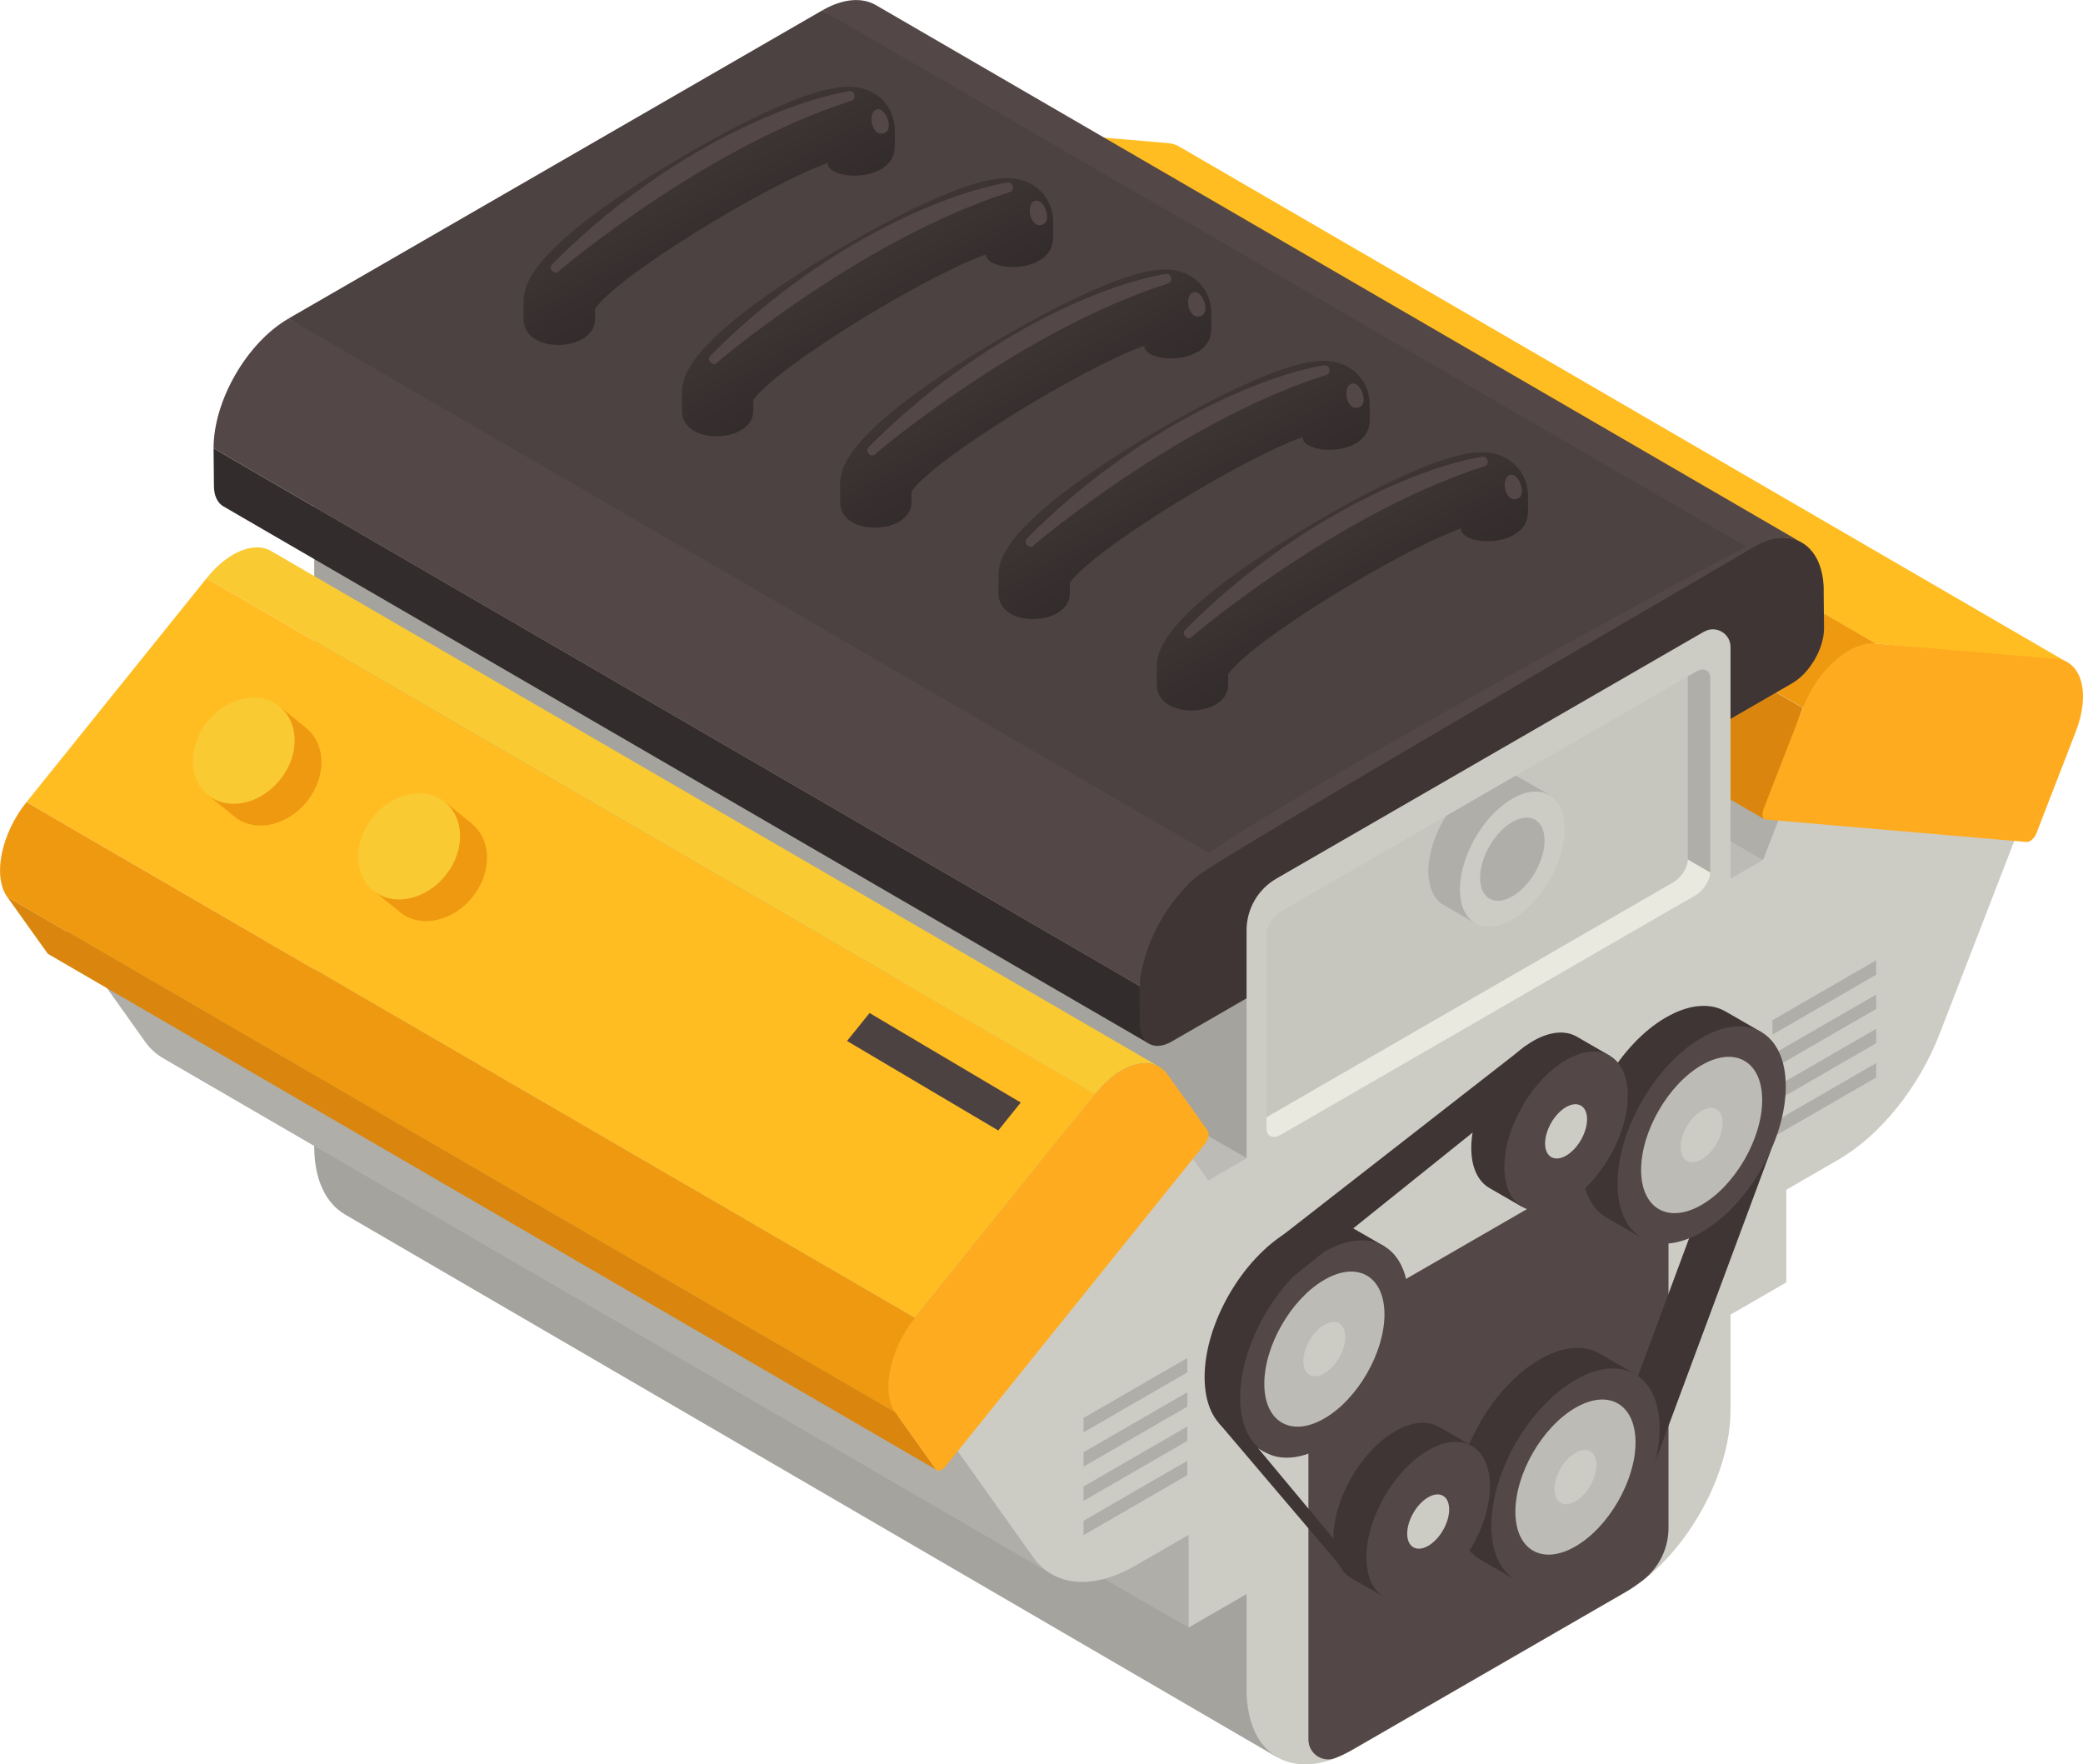
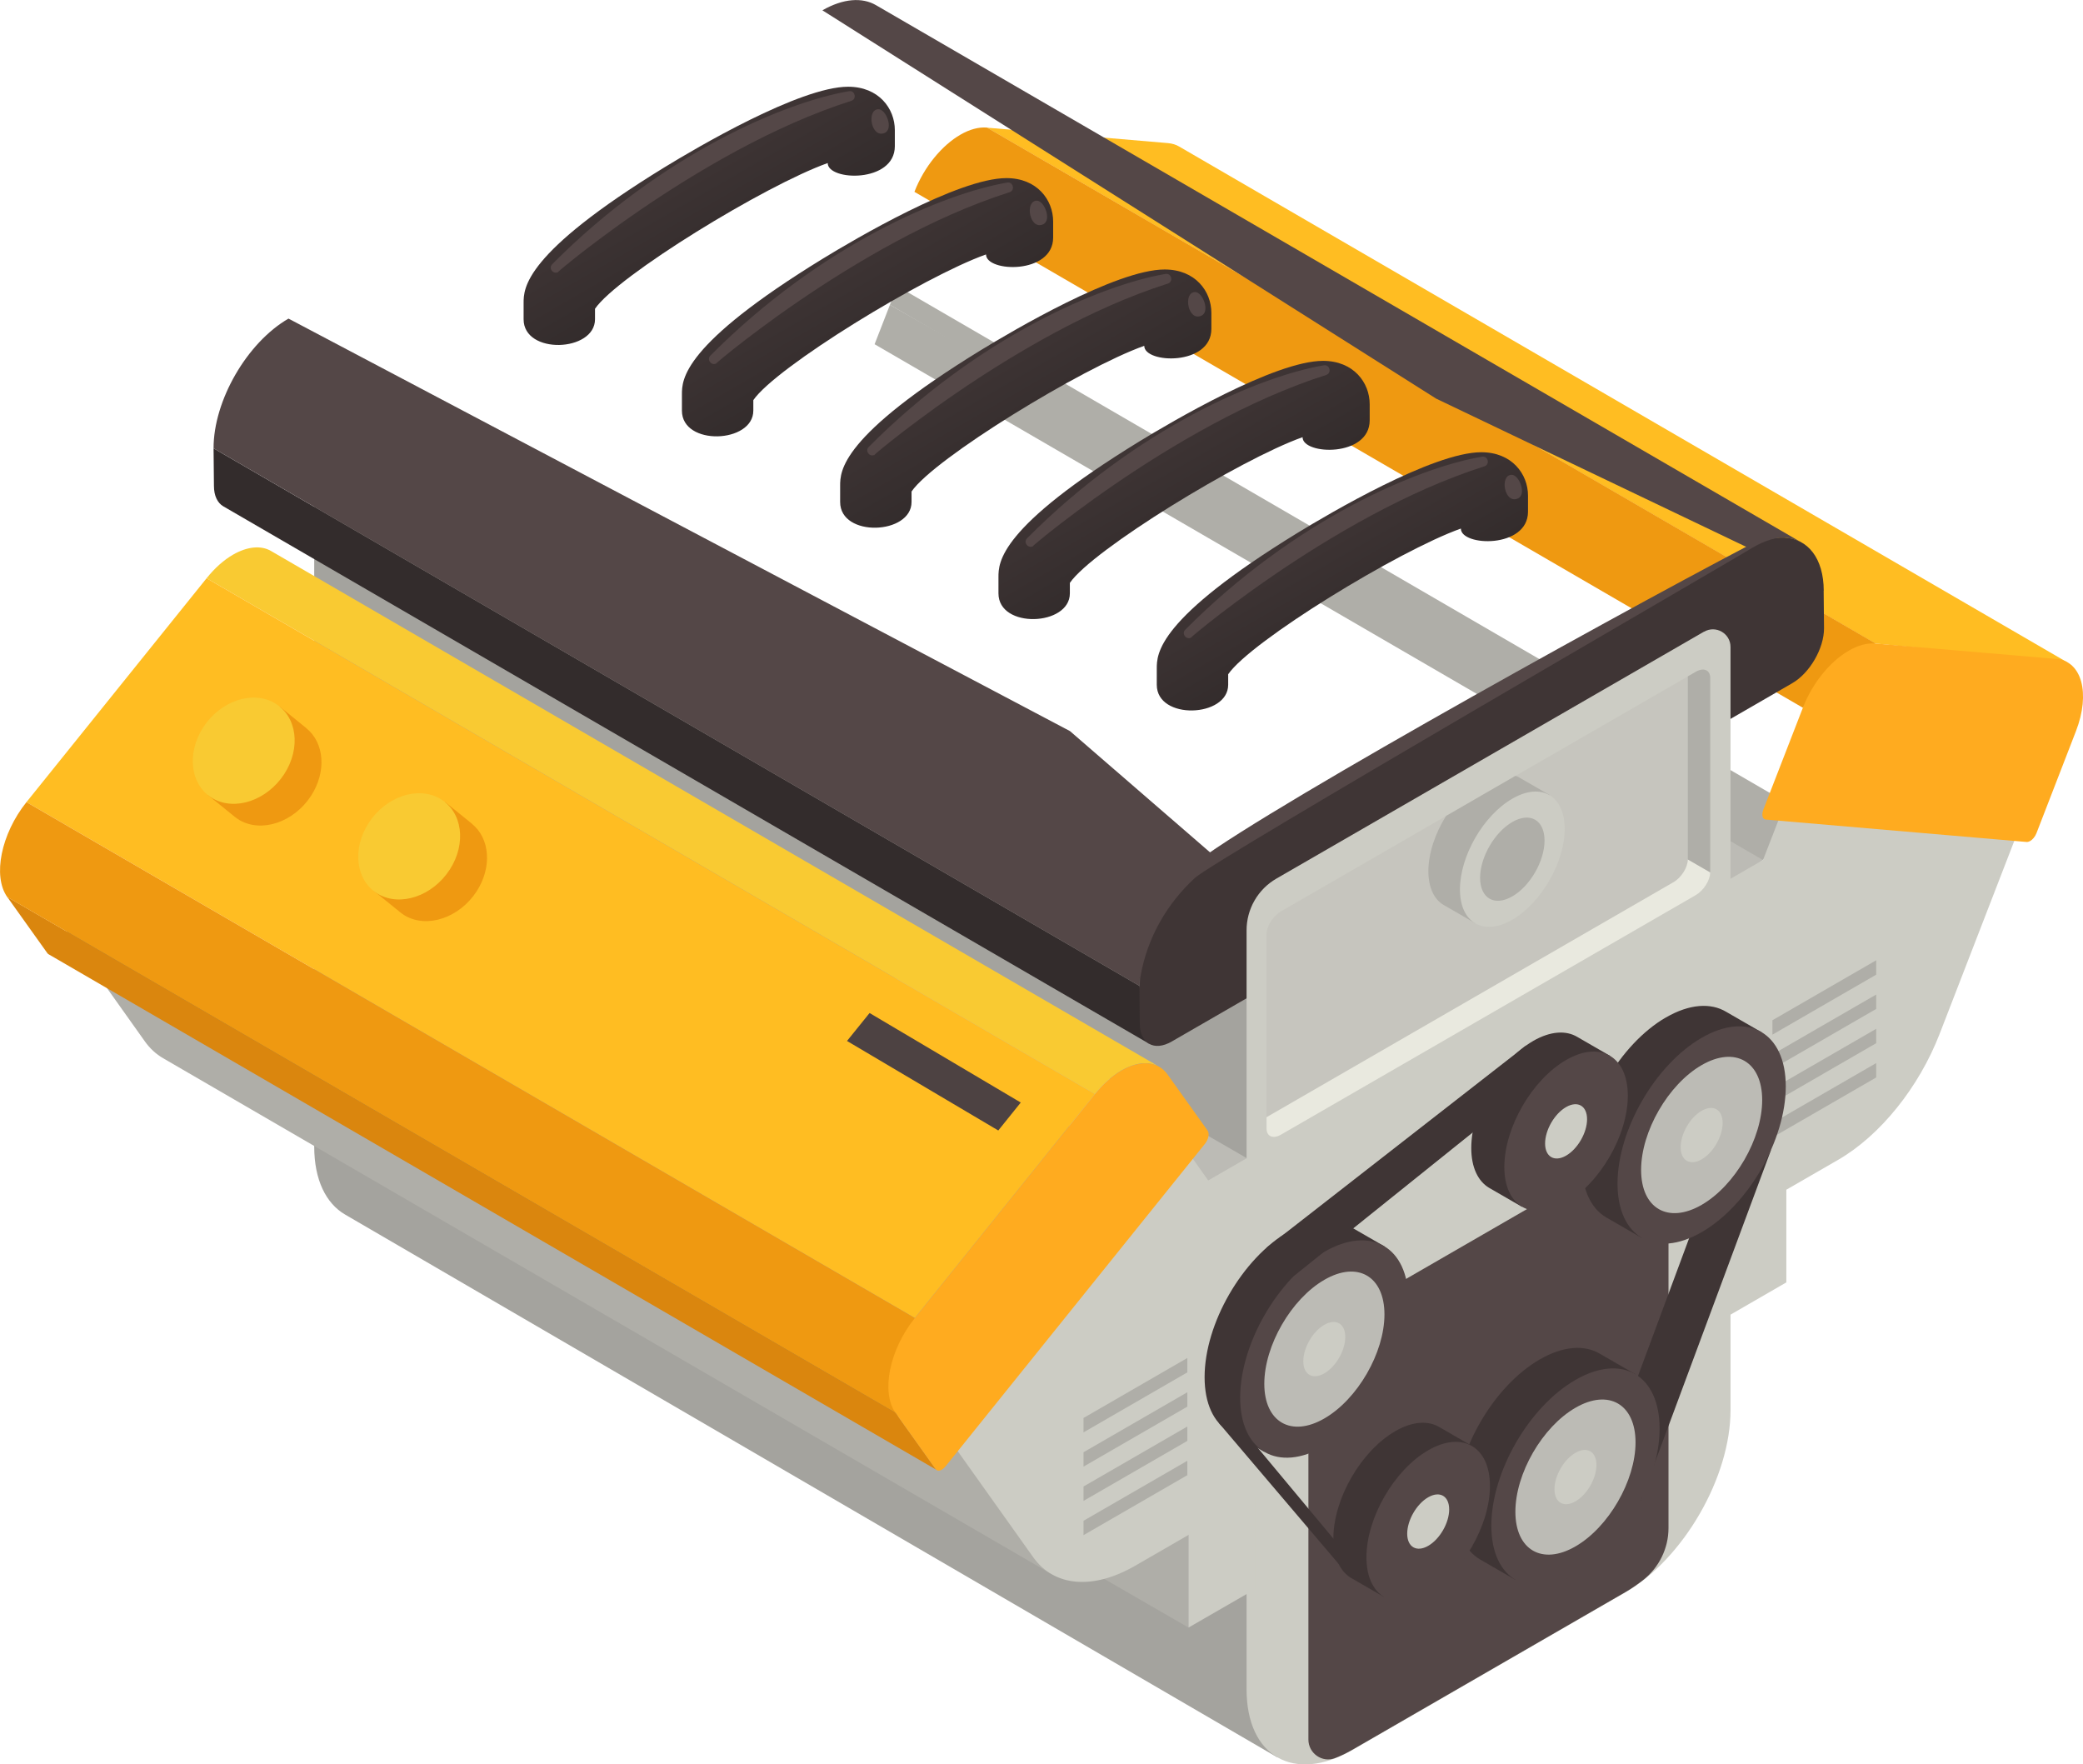
<svg xmlns="http://www.w3.org/2000/svg" xmlns:xlink="http://www.w3.org/1999/xlink" id="_图层_2" data-name="图层 2" viewBox="0 0 224.33 190">
  <defs>
    <style>
      .cls-1 {
        fill: #a4a39e;
      }

      .cls-2 {
        fill: #e9e9df;
      }

      .cls-3 {
        fill: url(#_裼_胙琅韃_15-3);
      }

      .cls-4 {
        fill: url(#_裼_胙琅韃_15);
      }

      .cls-5 {
        fill: #332c2c;
      }

      .cls-6 {
        fill: url(#_裼_胙琅韃_15-4);
      }

      .cls-7 {
        isolation: isolate;
      }

      .cls-8 {
        fill: #ffbd22;
      }

      .cls-9 {
        fill: #656565;
      }

      .cls-10 {
        fill: #3f3535;
      }

      .cls-11 {
        fill: #f9ca32;
      }

      .cls-12, .cls-13 {
        fill: #afaea8;
      }

      .cls-14 {
        fill: #ffab1f;
      }

      .cls-15 {
        fill: #ccccc4;
      }

      .cls-16 {
        fill: #544747;
      }

      .cls-17 {
        fill: #4d4242;
      }

      .cls-13 {
        opacity: .2;
      }

      .cls-18 {
        fill: url(#_裼_胙琅韃_15-2);
      }

      .cls-19 {
        fill: #bcbbb5;
      }

      .cls-20 {
        fill: #da860e;
      }

      .cls-21 {
        fill: #ef9911;
      }

      .cls-22 {
        fill: url(#_裼_胙琅韃_15-5);
      }
    </style>
    <linearGradient id="_裼_胙琅韃_15" data-name="ﾁ裼 胙琅韃 15" x1="140.79" y1="56.73" x2="146.73" y2="67.02" gradientUnits="userSpaceOnUse">
      <stop offset="0" stop-color="#3f3535" />
      <stop offset="1" stop-color="#332c2c" />
    </linearGradient>
    <linearGradient id="_裼_胙琅韃_15-2" data-name="ﾁ裼 胙琅韃 15" x1="123.74" y1="46.89" x2="129.68" y2="57.18" xlink:href="#_裼_胙琅韃_15" />
    <linearGradient id="_裼_胙琅韃_15-3" data-name="ﾁ裼 胙琅韃 15" x1="106.7" y1="37.05" x2="112.64" y2="47.34" xlink:href="#_裼_胙琅韃_15" />
    <linearGradient id="_裼_胙琅韃_15-4" data-name="ﾁ裼 胙琅韃 15" x1="89.65" y1="27.21" x2="95.59" y2="37.49" xlink:href="#_裼_胙琅韃_15" />
    <linearGradient id="_裼_胙琅韃_15-5" data-name="ﾁ裼 胙琅韃 15" x1="72.61" y1="17.37" x2="78.54" y2="27.65" xlink:href="#_裼_胙琅韃_15" />
  </defs>
  <g id="_レイヤー_3" data-name="レイヤー 3">
    <g id="_1" data-name="1">
      <g>
        <g>
          <polygon class="cls-19" points="175.85 84.53 185.36 95.86 189.87 92.62 187.43 89.3 175.85 84.53" />
          <polygon class="cls-12" points="95.84 32.83 94.19 37.07 189.87 92.62 193.39 88.22 95.84 32.83" />
          <path class="cls-15" d="M192.29,86.37l-.78,2.02-1.64,4.22-5.07,2.93-1.1,37.6-.41,5.4,2.86,3.16,6.23-3.6v-9.98l5.58-3.22c4.52-2.61,8.7-7.79,10.94-13.59l8.03-20.75,.78-2.01-25.41-2.19Z" />
          <g>
            <polygon class="cls-12" points="191.51 88.38 95.84 32.83 96.62 30.81 192.29 86.37 191.51 88.38" />
            <path class="cls-8" d="M126.99,15.78c-.35-.21-.76-.33-1.22-.37l-19.47-1.66,95.67,55.55,20.69,2.04L126.99,15.78Z" />
-             <path class="cls-20" d="M98.48,20.67l-4.26,10.98c-.17,.46-.12,.88,.12,1.02l95.67,55.55,4.13-12L98.48,20.67Z" />
            <path class="cls-21" d="M106.3,13.74c-.9-.08-1.89,.2-2.86,.76-1.98,1.14-3.91,3.44-4.96,6.16l95.67,55.55,7.82-6.93L106.3,13.74Z" />
            <path class="cls-14" d="M221.45,70.96l-19.47-1.66c-.9-.08-1.89,.2-2.86,.76-1.98,1.14-3.91,3.44-4.96,6.16l-4.26,10.98c-.21,.55-.09,1.04,.29,1.06l28.06,2.41c.12,.01,.26-.03,.39-.1,.27-.16,.53-.47,.68-.85l4.25-10.98c1.58-4.08,.63-7.55-2.12-7.79Z" />
          </g>
        </g>
        <path class="cls-1" d="M147.21,103.97L33.84,38.24V123.47c0,3.6,1.28,6.13,3.32,7.32l100.39,58.45,9.66-85.26Z" />
        <g>
          <g class="cls-7">
            <path class="cls-16" d="M94.33,.55c-1.47-.85-3.51-.73-5.76,.56l66.1,41.82,33.62,16.07c2.25-1.3,4.29-1.42,5.76-.56L94.33,.55Z" />
            <path class="cls-5" d="M122.72,106.17L23,48.28l.04,4.04c0,1.08,.39,1.84,1,2.2l99.72,57.88-1.04-6.24Z" />
            <path class="cls-16" d="M122.72,106.17L23,48.28c-.01-5.14,3.6-11.39,8.07-13.97l84.16,44.42,15.56,13.47c-4.47,2.58-8.08,8.83-8.07,13.97h0Z" />
-             <polygon class="cls-17" points="88.57 1.11 31.06 34.31 130.79 92.2 188.3 58.99 88.57 1.11" />
            <path class="cls-10" d="M196.41,63.62c-.01-3.53-1.73-5.61-4.25-5.73-1.15-.06-2.47,.3-3.87,1.1l-57.51,33.2c-4.47,2.58-8.08,8.83-8.07,13.97l.04,4.04c0,2.17,1.54,3.06,3.44,1.96l63.6-36.72,3.23-1.87c1.89-1.09,3.43-3.76,3.42-5.92l-.04-4.04Z" />
          </g>
          <path class="cls-16" d="M188.49,58.65c-16.22,8.5-56.4,30.84-60.61,35-2.9,2.95-4.88,7.02-5.18,11.53,.01,.64,.02,.98,.02,.98,0,0,.03-.34,.1-.97,.73-4.24,2.87-7.89,5.89-10.67,2.42-2.12,56.95-33.64,59.97-35.51,1.5-.89,2.78-1.16,3.48-1.13-.76-.13-2.24,.05-3.68,.76Z" />
        </g>
        <path class="cls-15" d="M183.52,68.02l-46.05,26.59c-2,1.15-3.23,3.29-3.22,5.6v81.71c0,7.24,5.12,10.16,11.42,6.52l29.34-16.94c6.29-3.63,11.38-12.44,11.36-19.68V69.66c-.01-1.46-1.59-2.36-2.85-1.63Z" />
        <path class="cls-13" d="M182.62,96.4l-44.66,25.79c-.86,.5-1.56,.2-1.56-.66v-20.93c0-.86,.7-1.97,1.56-2.46l44.66-25.79c.86-.5,1.56-.2,1.56,.66v20.93c0,.86-.7,1.97-1.56,2.46Z" />
        <path class="cls-2" d="M181.77,92.55c0,.86-.7,1.97-1.56,2.46l-43.81,25.3v1.22c0,.86,.7,1.16,1.56,.66l44.66-25.79c.86-.5,1.56-1.6,1.56-2.46l-2.41-1.39Z" />
        <path class="cls-12" d="M182.62,72.35l-.85,.49v19.71l2.41,1.39v-20.93c0-.86-.7-1.16-1.56-.66Z" />
        <g id="Axonometric_Cylinder" data-name="Axonometric Cylinder">
          <path class="cls-12" d="M153.83,93.81c0,1.78,.62,3.03,1.62,3.63l3.41,1.97,8.05-13.78-3.41-1.97c-.09-.05-.19-.07-.29-.11l-7.48,4.32c-1.16,1.86-1.9,4.01-1.9,5.94Z" />
          <path id="Cylinder_face" data-name="Cylinder face" class="cls-15" d="M157.23,95.78c0,3.6,2.53,5.06,5.64,3.26s5.64-6.18,5.64-9.77-2.53-5.06-5.64-3.26c-3.12,1.8-5.64,6.18-5.64,9.77Z" />
          <path id="Cylinder_face-2" data-name="Cylinder face" class="cls-12" d="M159.4,94.53c0,2.21,1.55,3.11,3.47,2,1.92-1.11,3.47-3.8,3.47-6.01s-1.55-3.11-3.47-2-3.47,3.8-3.47,6.01Z" />
        </g>
        <g>
          <polygon class="cls-19" points="134.27 124.72 87.52 97.73 129.85 133.88 134.27 124.72" />
          <g id="Axonometric_Cube" data-name="Axonometric Cube">
            <polygon id="Cube_face_-_left" data-name="Cube face - left" class="cls-12" points="128 175.27 69.9 141.72 69.9 131.01 128 164.55 128 175.27" />
            <polygon id="Cube_face_-_right" data-name="Cube face - right" class="cls-15" points="135.16 171.14 128 175.27 128 164.55 135.16 160.42 135.16 171.14" />
          </g>
          <g>
            <path class="cls-12" d="M103.14,156.26L7.47,100.71l8.12,11.42c.55,.78,1.22,1.39,1.98,1.83l95.67,55.55-10.1-13.24Z" />
            <path class="cls-15" d="M127.68,123.68l2.44,3.44-.02,36.96-7.86,4.54c-4.53,2.61-8.71,2.26-10.98-.94l-8.91-12.52,25.33-31.48Z" />
            <polygon class="cls-9" points="103.14 156.26 7.47 100.71 6.68 99.6 102.35 155.15 103.14 156.26" />
            <path class="cls-11" d="M29.18,59.33c-1.09-.63-2.57-.47-4.08,.4-.97,.56-1.95,1.41-2.85,2.54l95.67,55.55c.9-1.12,1.88-1.97,2.85-2.54,1.51-.87,2.99-1.04,4.08-.4L29.18,59.33Z" />
            <path class="cls-20" d="M100.76,158.18l-4.31-6.04L.78,96.59l4.31,6.04c.03,.05,.08,.09,.12,.12l95.67,55.55s-.09-.07-.12-.12Z" />
            <polygon class="cls-8" points="22.25 62.27 2.85 86.38 98.52 141.93 117.92 117.82 22.25 62.27" />
            <polygon class="cls-17" points="91.22 112.1 93.65 109.09 109.93 118.73 107.51 121.74 91.22 112.1" />
            <path class="cls-21" d="M2.85,86.38c-2.73,3.41-3.66,7.97-2.07,10.22l95.67,55.55,2.07-10.22L2.85,86.38Z" />
            <path class="cls-14" d="M120.77,115.29c1.98-1.14,3.91-1.07,4.98,.43l4.31,6.04c.21,.31,.09,.94-.28,1.4l-27.95,34.75c-.12,.15-.26,.27-.39,.35-.27,.16-.54,.15-.68-.06l-4.31-6.04c-1.59-2.25-.66-6.81,2.07-10.22l19.4-24.11c.9-1.12,1.88-1.97,2.85-2.54Z" />
          </g>
          <polygon class="cls-15" points="135.75 123.87 130.12 127.12 121.74 139.5 129.38 164.49 135.71 160.83 135.75 123.87" />
        </g>
        <g>
          <g>
            <path class="cls-4" d="M159.53,48.7c-5.21,0-16.43,6.63-19.75,8.66-15.2,9.32-15.2,13.05-15.2,14.65v1.73c0,3.85,7.69,3.53,7.69,0v-1.13c2.42-3.54,18.31-13.29,25.06-15.69,0,1.94,7.23,2.18,7.23-1.82v-1.73c0-2.32-1.73-4.67-5.03-4.67Z" />
            <path class="cls-16" d="M159.86,50.22c-16.73,5.3-33.5,19.99-31.5,18.38-.52,.42-1.18-.32-.71-.79,11.85-11.92,25.14-17.47,31.96-18.63,.65-.11,.88,.84,.25,1.04Z" />
            <path class="cls-16" d="M163.47,53.68c.98-.43,.14-2.59-.7-2.55-1.29,.06-.75,3.19,.7,2.55Z" />
          </g>
          <g>
            <path class="cls-18" d="M142.48,38.86c-5.21,0-16.43,6.63-19.75,8.66-15.2,9.32-15.2,13.05-15.2,14.65v1.73c0,3.85,7.69,3.53,7.69,0v-1.13c2.42-3.54,18.31-13.29,25.06-15.69,0,1.94,7.23,2.18,7.23-1.82v-1.73c0-2.32-1.73-4.67-5.03-4.67Z" />
            <path class="cls-16" d="M142.82,40.38c-16.73,5.3-33.5,19.99-31.5,18.38-.52,.42-1.18-.32-.71-.79,11.85-11.92,25.14-17.47,31.96-18.63,.65-.11,.88,.84,.25,1.04Z" />
-             <path class="cls-16" d="M146.42,43.84c.98-.43,.14-2.59-.7-2.55-1.29,.06-.75,3.19,.7,2.55Z" />
+             <path class="cls-16" d="M146.42,43.84Z" />
          </g>
          <g>
            <path class="cls-3" d="M125.43,29.02c-5.21,0-16.43,6.63-19.75,8.66-15.2,9.32-15.2,13.05-15.2,14.65v1.73c0,3.85,7.69,3.53,7.69,0v-1.13c2.42-3.54,18.31-13.29,25.06-15.69,0,1.94,7.23,2.18,7.23-1.82v-1.73c0-2.32-1.73-4.67-5.03-4.67Z" />
            <path class="cls-16" d="M125.77,30.54c-16.73,5.3-33.5,19.99-31.5,18.38-.52,.42-1.18-.32-.71-.79,11.85-11.92,25.14-17.47,31.96-18.63,.65-.11,.88,.84,.25,1.04Z" />
            <path class="cls-16" d="M129.38,34c.98-.43,.14-2.59-.7-2.55-1.29,.06-.75,3.19,.7,2.55Z" />
          </g>
          <g>
            <path class="cls-6" d="M108.39,19.18c-5.21,0-16.43,6.63-19.75,8.66-15.2,9.32-15.2,13.05-15.2,14.65v1.73c0,3.85,7.69,3.53,7.69,0v-1.13c2.42-3.54,18.31-13.29,25.06-15.69,0,1.94,7.23,2.18,7.23-1.82v-1.73c0-2.32-1.73-4.67-5.03-4.67Z" />
            <path class="cls-16" d="M108.72,20.7c-16.73,5.3-33.5,19.99-31.5,18.38-.52,.42-1.18-.32-.71-.79,11.85-11.92,25.14-17.46,31.96-18.63,.65-.11,.88,.84,.25,1.04Z" />
            <path class="cls-16" d="M112.33,24.16c.98-.43,.14-2.59-.7-2.55-1.29,.06-.75,3.19,.7,2.55Z" />
          </g>
          <g>
            <path class="cls-22" d="M91.34,9.34c-5.21,0-16.43,6.63-19.75,8.66-15.2,9.32-15.2,13.05-15.2,14.65v1.73c0,3.85,7.69,3.53,7.69,0v-1.13c2.42-3.54,18.31-13.29,25.06-15.69,0,1.94,7.23,2.18,7.23-1.82v-1.73c0-2.32-1.73-4.67-5.03-4.67Z" />
            <path class="cls-16" d="M91.68,10.86c-16.73,5.3-33.5,19.99-31.5,18.38-.52,.42-1.18-.32-.71-.79,11.85-11.92,25.14-17.47,31.96-18.63,.65-.11,.88,.84,.25,1.04Z" />
            <path class="cls-16" d="M95.28,14.31c.98-.43,.14-2.59-.7-2.55-1.29,.06-.75,3.19,.7,2.55Z" />
          </g>
        </g>
      </g>
      <path class="cls-12" d="M127.87,147.79l-11.18,6.46v-1.55l11.18-6.46v1.55Zm0,2.14l-11.18,6.46v1.55l11.18-6.46v-1.55Zm0,3.69l-11.18,6.46v1.55l11.18-6.46v-1.55Zm0,3.69l-11.18,6.46v1.55l11.18-6.46v-1.55Z" />
      <path class="cls-12" d="M202.06,104.96l-11.18,6.46v-1.55l11.18-6.46v1.55Zm0,2.14l-11.18,6.46v1.55l11.18-6.46v-1.55Zm0,3.69l-11.18,6.46v1.55l11.18-6.46v-1.55Zm0,3.69l-11.18,6.46v1.55l11.18-6.46v-1.55Z" />
      <path class="cls-16" d="M179.68,123.85c0-1.08-1.18-1.76-2.11-1.22l-34.26,19.78c-1.49,.86-2.4,2.45-2.4,4.16v40.76c0,1.48,1.48,2.53,2.86,2,.61-.23,1.25-.54,1.89-.91l29.34-16.94c.67-.38,1.31-.83,1.95-1.32,1.72-1.35,2.74-3.42,2.74-5.6v-40.71Z" />
      <polygon class="cls-10" points="190.72 123.87 187.33 118.75 173.31 156.51 176.69 161.63 190.72 123.87" />
      <g id="Axonometric_Cylinder-2" data-name="Axonometric Cylinder">
        <path class="cls-10" d="M179.43,109.56c2.53-1.46,4.82-1.59,6.47-.6l3.83,2.21-12.94,22.13-3.83-2.21c-1.61-.96-2.6-2.98-2.6-5.83,0-5.78,4.06-12.81,9.06-15.7Z" />
        <path id="Cylinder_face-3" data-name="Cylinder face" class="cls-16" d="M174.2,127.46c0,5.78,4.06,8.12,9.06,5.23,5.01-2.89,9.06-9.92,9.06-15.7s-4.06-8.12-9.06-5.23-9.06,9.92-9.06,15.7Z" />
        <path id="Cylinder_face-4" data-name="Cylinder face" class="cls-19" d="M176.74,125.99c0,4.16,2.92,5.84,6.52,3.76,3.6-2.08,6.52-7.13,6.52-11.29s-2.92-5.84-6.52-3.76c-3.6,2.08-6.52,7.13-6.52,11.29Z" />
        <path id="Cylinder_face-5" data-name="Cylinder face" class="cls-15" d="M181,123.54c0,1.44,1.01,2.03,2.26,1.31,1.25-.72,2.26-2.47,2.26-3.92s-1.01-2.03-2.26-1.31c-1.25,.72-2.26,2.47-2.26,3.92Z" />
      </g>
      <g id="Axonometric_Cylinder-3" data-name="Axonometric Cylinder">
        <path class="cls-10" d="M165.84,146.39c2.53-1.46,4.82-1.59,6.47-.6l3.83,2.21-12.94,22.13-3.83-2.21c-1.61-.96-2.6-2.98-2.6-5.83,0-5.78,4.06-12.81,9.06-15.7Z" />
        <path id="Cylinder_face-6" data-name="Cylinder face" class="cls-16" d="M160.61,164.3c0,5.78,4.06,8.12,9.06,5.23,5.01-2.89,9.06-9.92,9.06-15.7s-4.06-8.12-9.06-5.23c-5.01,2.89-9.06,9.92-9.06,15.7Z" />
        <path id="Cylinder_face-7" data-name="Cylinder face" class="cls-19" d="M163.2,162.8c0,4.12,2.9,5.8,6.47,3.73,3.57-2.06,6.47-7.08,6.47-11.2s-2.9-5.8-6.47-3.73c-3.57,2.06-6.47,7.08-6.47,11.2Z" />
        <path id="Cylinder_face-8" data-name="Cylinder face" class="cls-15" d="M167.41,160.37c0,1.44,1.01,2.03,2.26,1.31,1.25-.72,2.26-2.47,2.26-3.92s-1.01-2.03-2.26-1.31c-1.25,.72-2.26,2.47-2.26,3.92Z" />
      </g>
      <g id="Axonometric_Cylinder-4" data-name="Axonometric Cylinder">
        <path class="cls-10" d="M138.8,132.61c2.53-1.46,4.82-1.59,6.47-.6l3.83,2.21-12.94,22.13-3.83-2.21c-1.61-.96-2.6-2.98-2.6-5.83,0-5.78,4.06-12.81,9.06-15.7Z" />
        <path id="Cylinder_face-9" data-name="Cylinder face" class="cls-16" d="M133.56,150.51c0,5.78,4.06,8.12,9.06,5.23s9.06-9.92,9.06-15.7-4.06-8.12-9.06-5.23c-5.01,2.89-9.06,9.92-9.06,15.7Z" />
        <path id="Cylinder_face-10" data-name="Cylinder face" class="cls-19" d="M136.16,149.02c0,4.12,2.9,5.8,6.47,3.73,3.57-2.06,6.47-7.08,6.47-11.2s-2.9-5.8-6.47-3.73c-3.57,2.06-6.47,7.08-6.47,11.2Z" />
        <path id="Cylinder_face-11" data-name="Cylinder face" class="cls-15" d="M140.36,146.59c0,1.44,1.01,2.03,2.26,1.31,1.25-.72,2.26-2.47,2.26-3.92s-1.01-2.03-2.26-1.31c-1.25,.72-2.26,2.47-2.26,3.92Z" />
      </g>
      <g>
        <g id="Axonometric_Cylinder-5" data-name="Axonometric Cylinder">
          <path class="cls-10" d="M150.26,154.12c1.86-1.07,3.54-1.16,4.75-.44l3.55,2.05-9.5,16.25-3.55-2.05c-1.18-.71-1.91-2.19-1.91-4.28,0-4.24,2.98-9.4,6.65-11.52Z" />
          <path id="Cylinder_face-12" data-name="Cylinder face" class="cls-16" d="M147.16,167.7c0,4.24,2.98,5.96,6.65,3.84,3.67-2.12,6.65-7.28,6.65-11.52s-2.98-5.96-6.65-3.84c-3.67,2.12-6.65,7.28-6.65,11.52Z" />
        </g>
        <path id="Cylinder_face-13" data-name="Cylinder face" class="cls-15" d="M151.55,165.16c0,1.44,1.01,2.03,2.26,1.31,1.25-.72,2.26-2.47,2.26-3.92s-1.01-2.03-2.26-1.31c-1.25,.72-2.26,2.47-2.26,3.92Z" />
      </g>
      <g>
        <g id="Axonometric_Cylinder-6" data-name="Axonometric Cylinder">
          <path class="cls-10" d="M165.11,112.1c1.86-1.07,3.54-1.16,4.75-.44l3.55,2.05-9.5,16.25-3.55-2.05c-1.18-.71-1.91-2.19-1.91-4.28,0-4.24,2.98-9.4,6.65-11.52Z" />
          <path id="Cylinder_face-14" data-name="Cylinder face" class="cls-16" d="M162.01,125.67c0,4.24,2.98,5.96,6.65,3.84,3.67-2.12,6.65-7.28,6.65-11.52s-2.98-5.96-6.65-3.84c-3.67,2.12-6.65,7.28-6.65,11.52Z" />
        </g>
        <path id="Cylinder_face-15" data-name="Cylinder face" class="cls-15" d="M166.4,123.14c0,1.44,1.01,2.03,2.26,1.31,1.25-.72,2.26-2.47,2.26-3.92s-1.01-2.03-2.26-1.31c-1.25,.72-2.26,2.47-2.26,3.92Z" />
      </g>
      <polygon class="cls-10" points="164.29 112.64 136.39 134.38 139.41 137.36 167.37 114.92 164.29 112.64" />
      <polygon class="cls-10" points="135.06 155.44 131.24 153.21 144.17 168.42 148.01 170.98 135.06 155.44" />
      <g class="cls-7">
        <path class="cls-21" d="M33,78.42l-2.89-2.34-7.73,9.53,2.89,2.34c.17,.13,.34,.26,.53,.37,2.41,1.39,5.86,.21,7.7-2.62,1.69-2.61,1.43-5.71-.5-7.27Z" />
        <path class="cls-11" d="M29.58,75.71c-2.41-1.39-5.85-.23-7.69,2.61-1.84,2.84-1.38,6.27,1.02,7.66,2.41,1.39,5.86,.21,7.7-2.62,1.84-2.84,1.37-6.25-1.03-7.64Z" />
      </g>
      <g class="cls-7">
        <path class="cls-21" d="M50.83,88.71l-2.89-2.34-7.73,9.53,2.89,2.34c.17,.13,.34,.26,.53,.37,2.41,1.39,5.86,.21,7.7-2.62,1.69-2.61,1.43-5.71-.5-7.27Z" />
        <path class="cls-11" d="M47.4,86.01c-2.41-1.39-5.85-.23-7.69,2.61-1.84,2.84-1.38,6.27,1.02,7.66,2.41,1.39,5.86,.21,7.7-2.62,1.84-2.84,1.37-6.25-1.03-7.64Z" />
      </g>
    </g>
  </g>
</svg>